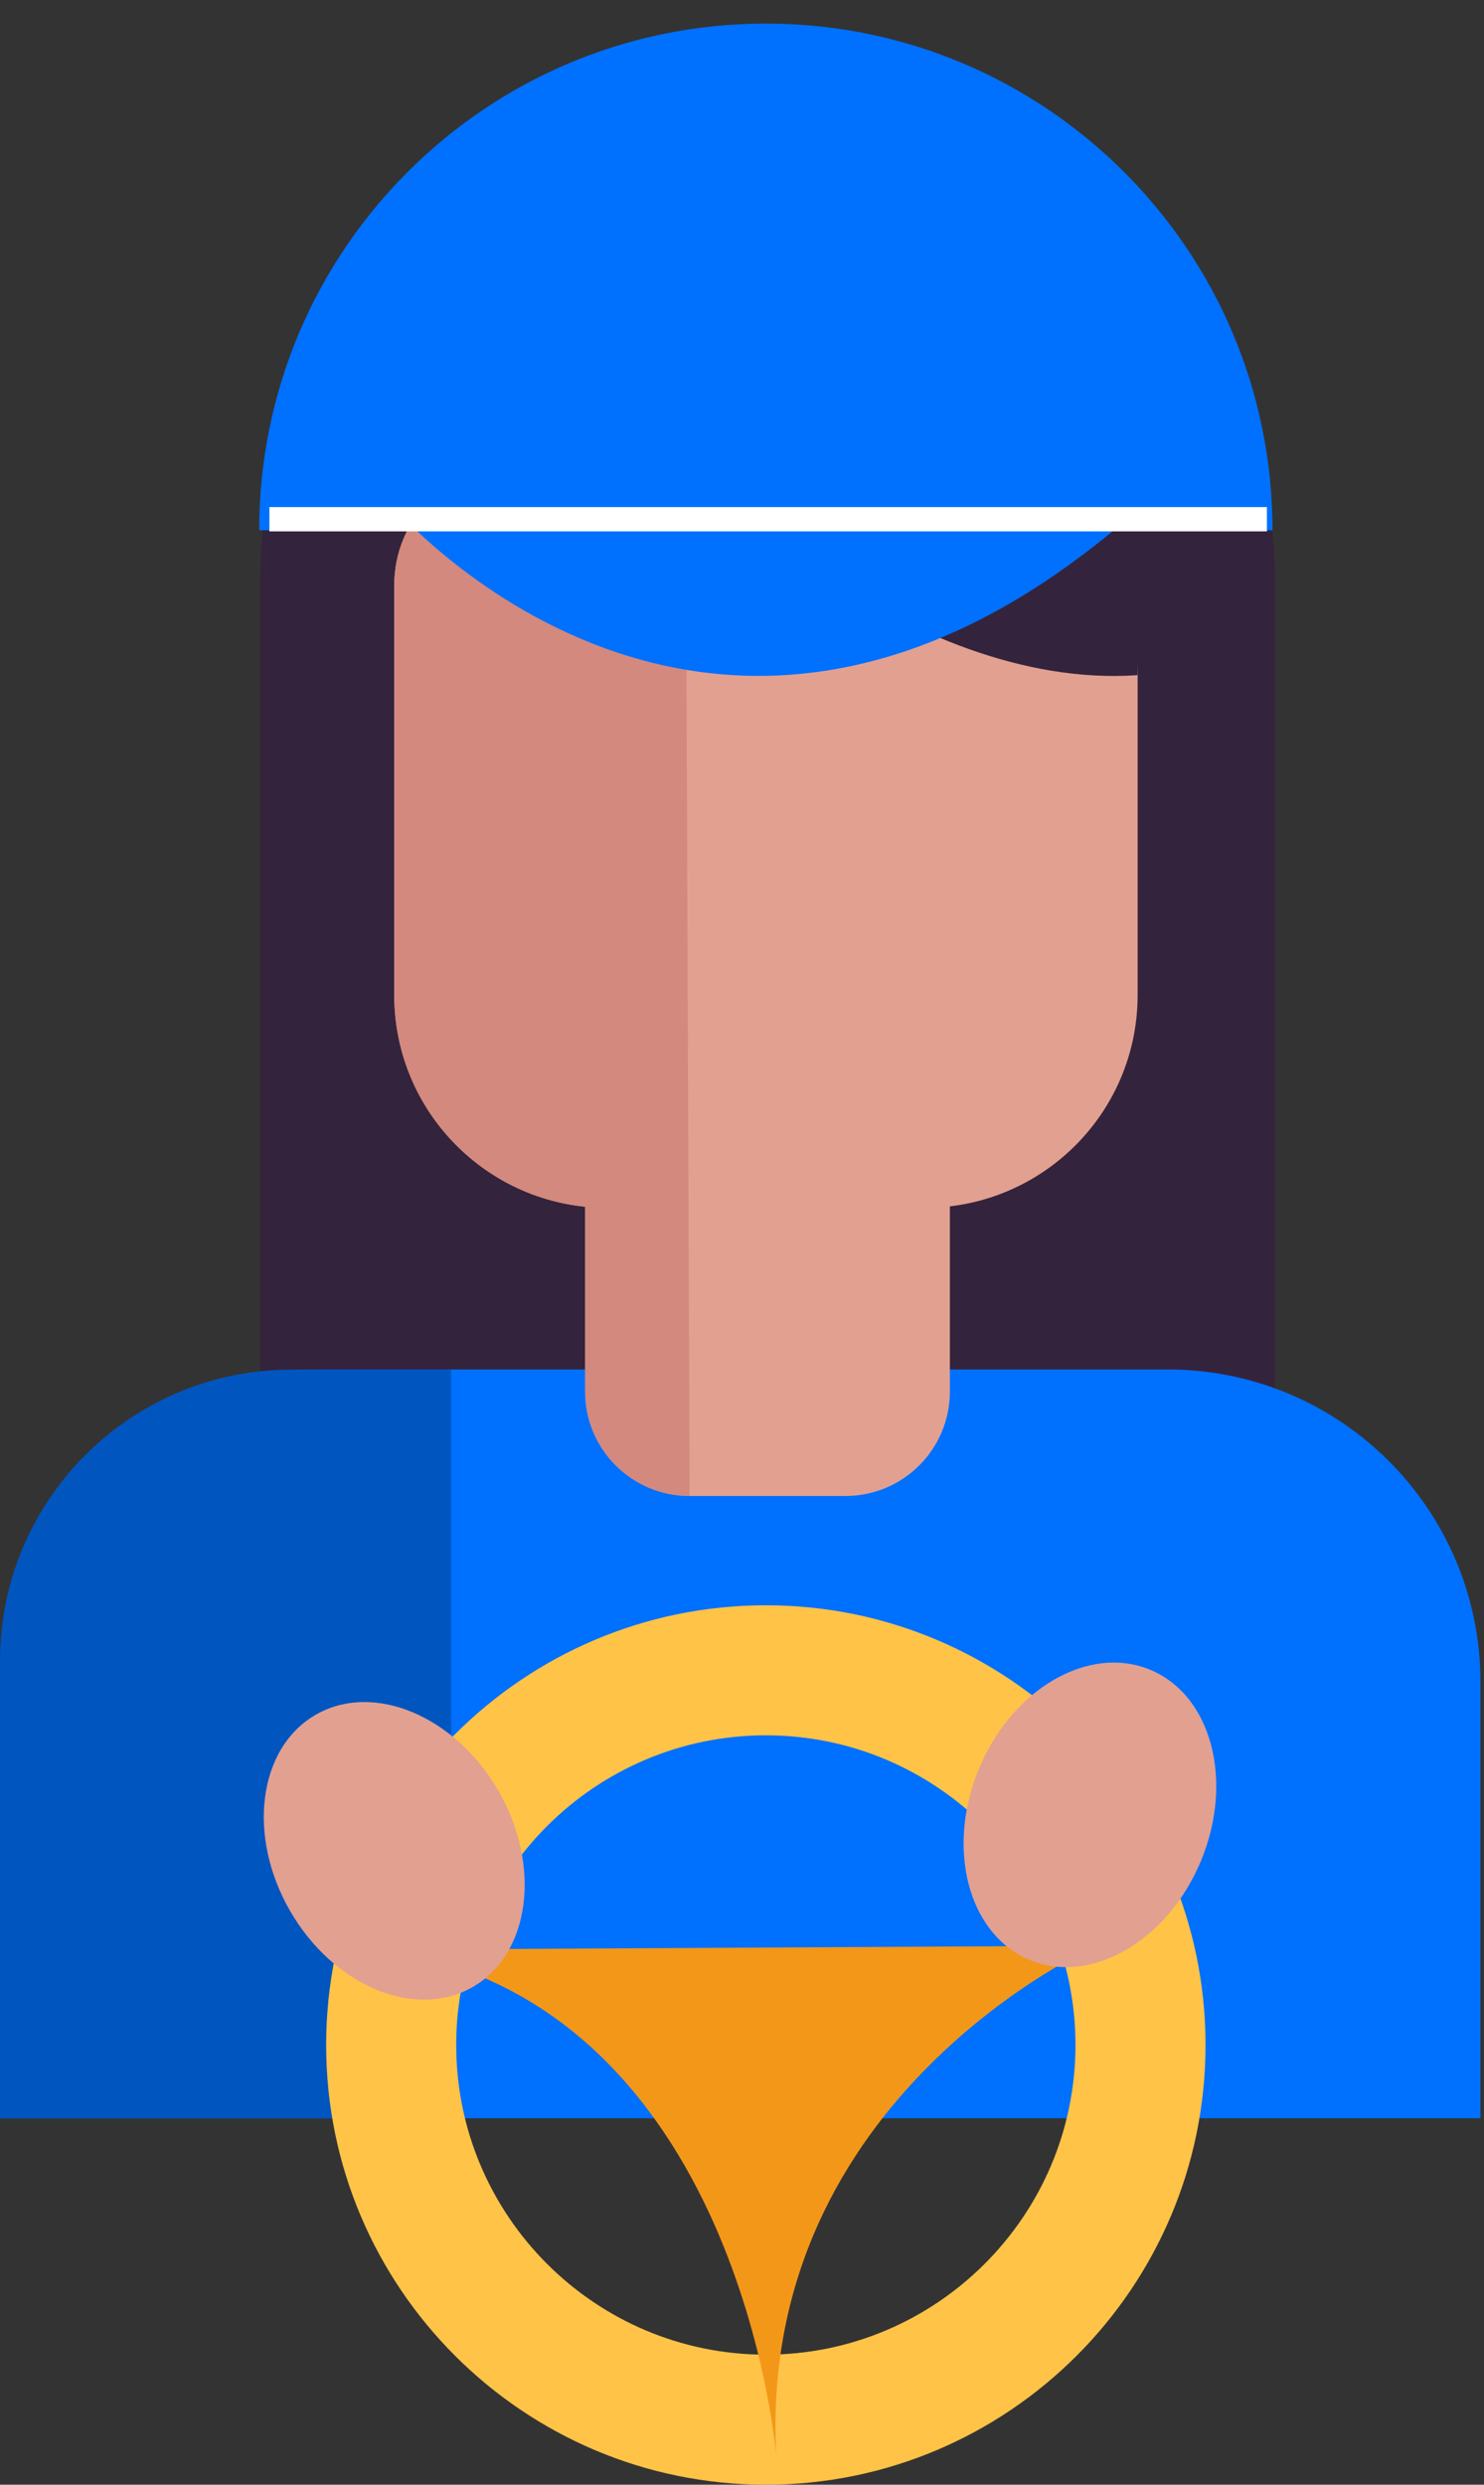
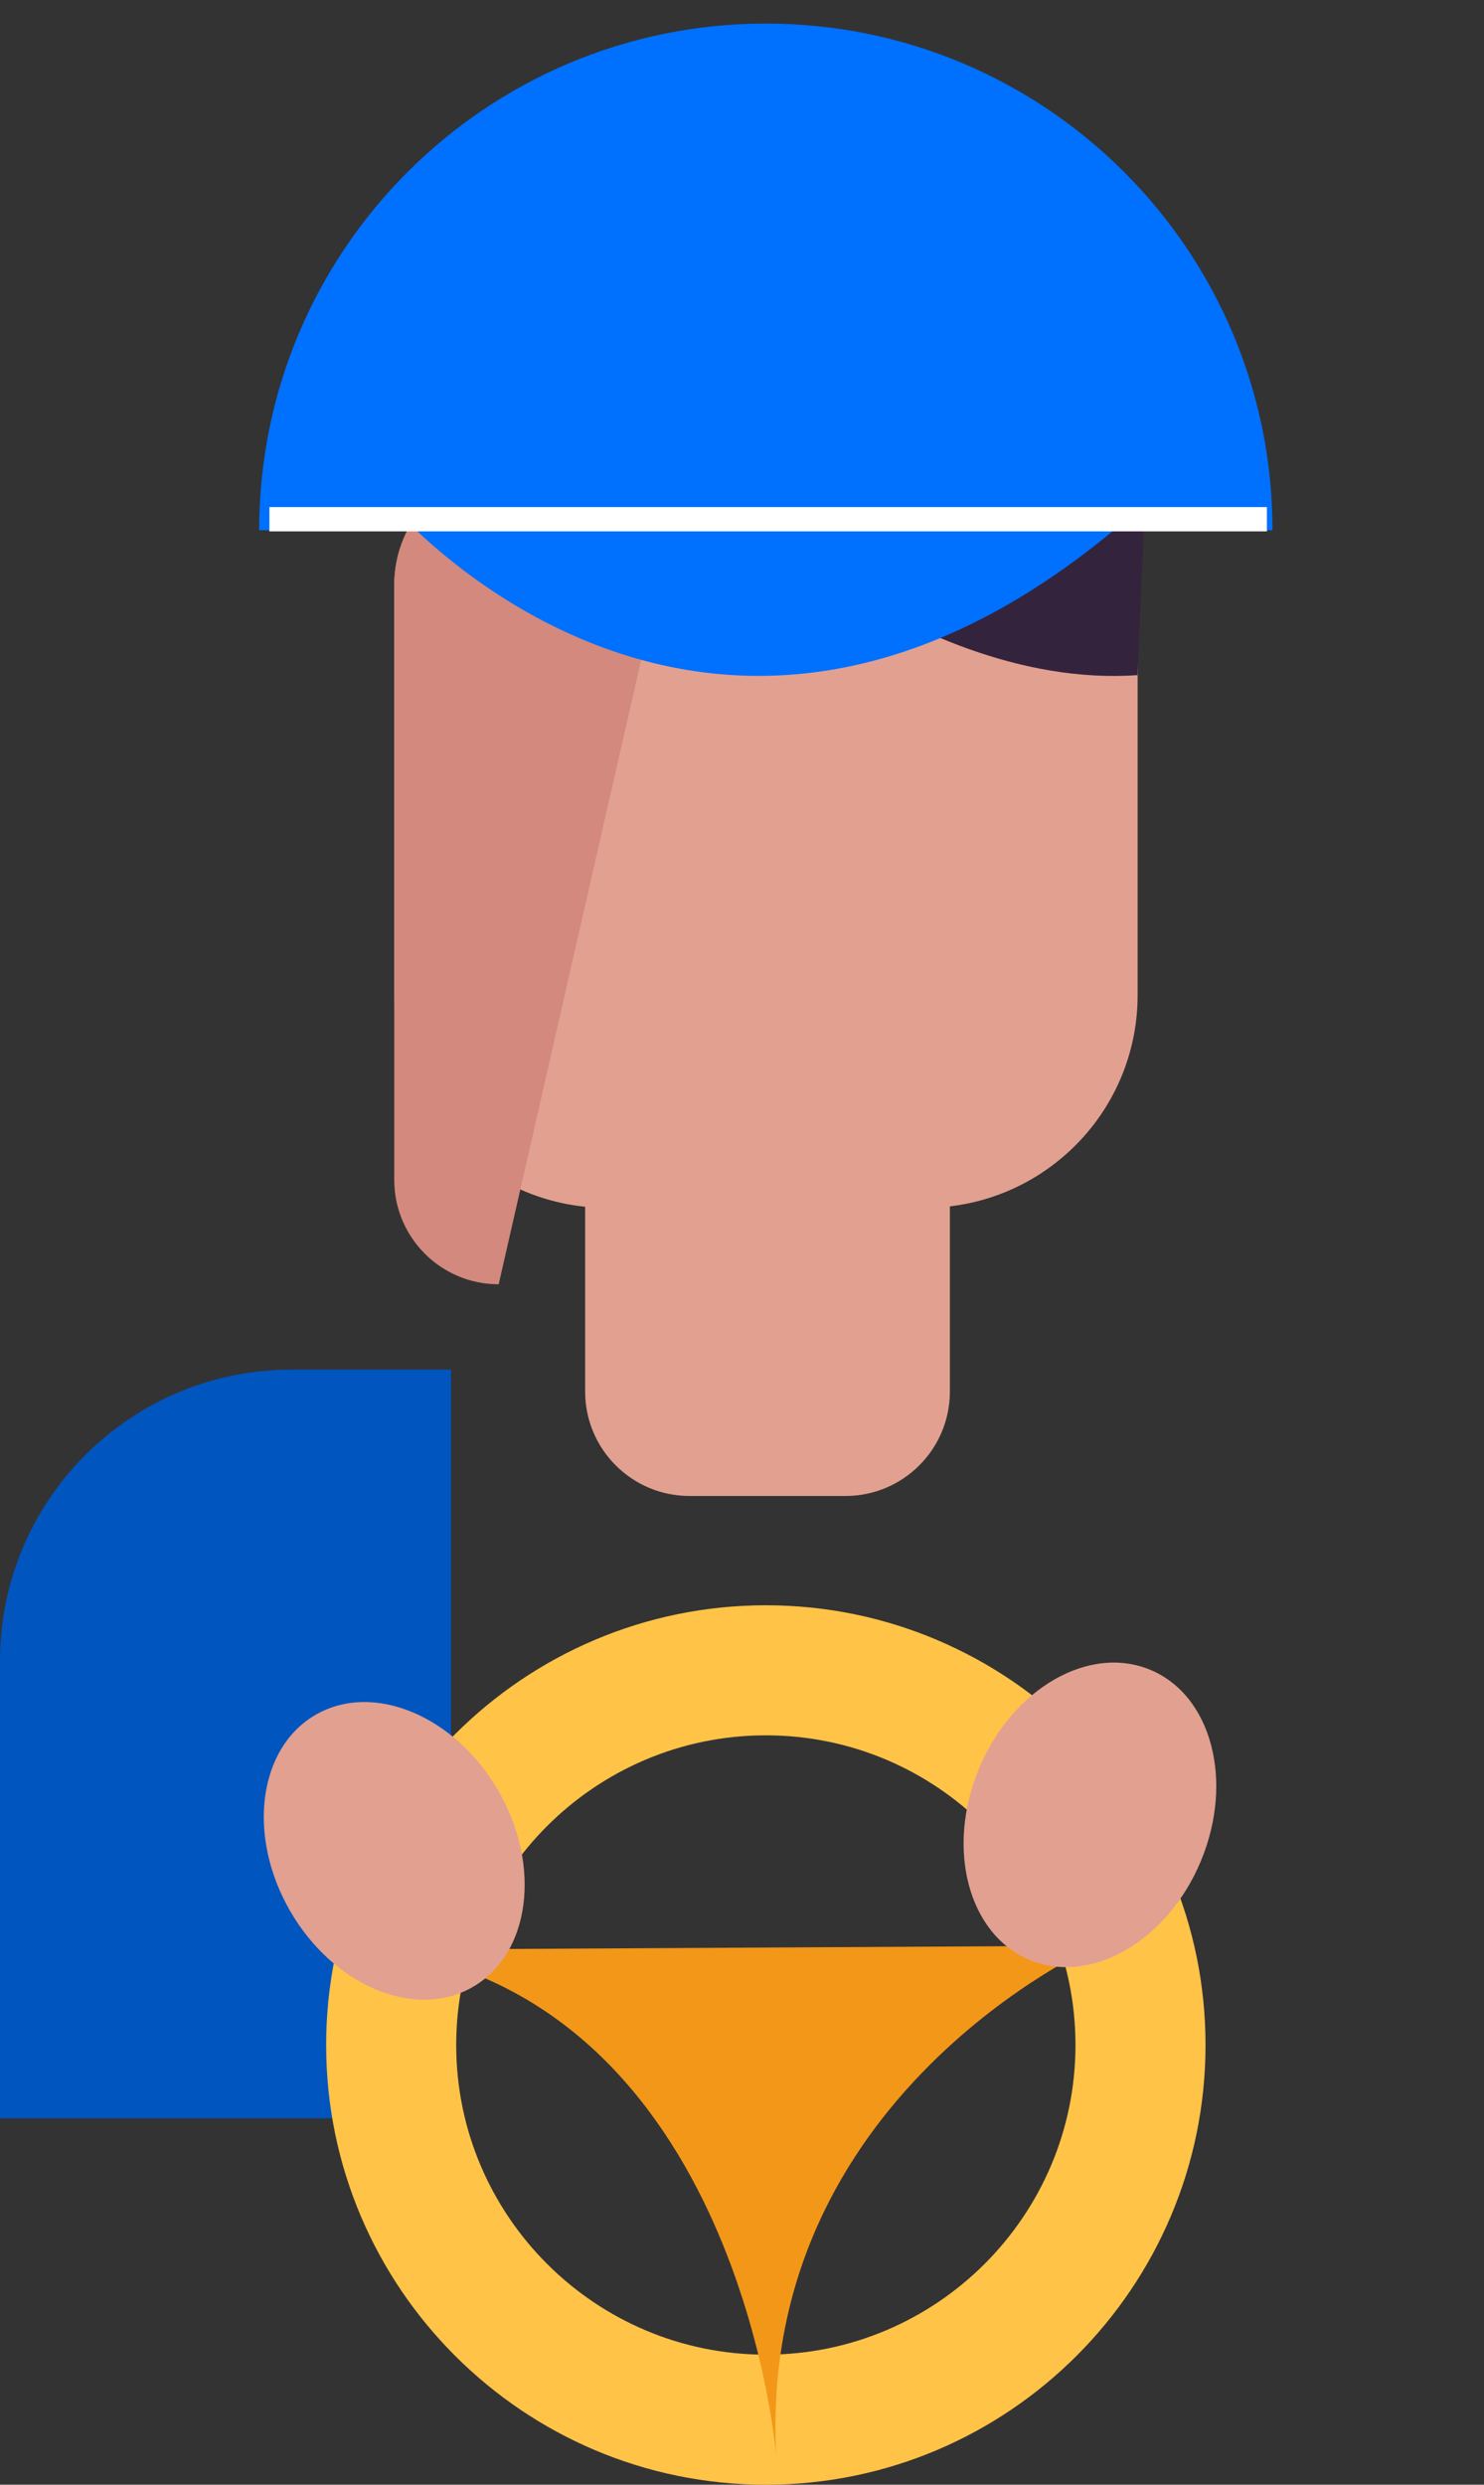
<svg xmlns="http://www.w3.org/2000/svg" enable-background="new 0 0 79.99 133.92" viewBox="0 0 79.99 133.92">
  <rect x="0" y="0" width="79.99" height="133.92" fill="#333333" stroke="none" />
-   <path d="m68.72 77.24h-54.7v-45.86c0-15.1 12.24-27.35 27.35-27.35 15.1 0 27.35 12.24 27.35 27.35z" fill="#34233c" />
-   <path d="m79.79 114.17h-79.79v-23.5c0-9.31 7.55-16.86 16.86-16.86h46.08c9.31 0 16.86 7.55 16.86 16.86v23.5z" fill="#0070fe" />
  <path d="m24.32 114.17h-24.32v-24.64c0-8.68 7.03-15.71 15.71-15.71h8.6v40.35z" fill="#0055bf" />
  <path d="m54.81 25.04h-27.06c-3.59 0-6.5 2.91-6.5 6.5v22.09c0 5.94 4.51 10.82 10.29 11.41v9.96c0 3.11 2.52 5.63 5.63 5.63h8.4c3.11 0 5.63-2.52 5.63-5.63v-9.98c5.7-.67 10.12-5.51 10.12-11.39v-22.1c-.01-3.58-2.92-6.49-6.51-6.49z" fill="#e2a091" />
-   <path d="m36.96 25.04h-9.21c-3.59 0-6.5 2.91-6.5 6.5v22.09c0 5.94 4.51 10.82 10.29 11.41v9.96c0 3.11 2.52 5.63 5.63 5.63" fill="#d3897d" />
+   <path d="m36.96 25.04h-9.21c-3.59 0-6.5 2.91-6.5 6.5v22.09v9.96c0 3.11 2.52 5.63 5.63 5.63" fill="#d3897d" />
  <path d="m36.96 25.04s11.81 12.21 24.35 11.35l.75-17.19z" fill="#34233c" />
  <path d="m63.32 28.21c-12.84-2.59-20.01-12.33-20.08-12.43l.35-.26c.07.1 7.15 9.7 19.81 12.25z" fill="#fff" />
  <path d="m61.74 27.1h-40.74s17.6 20.99 40.74 0z" fill="#0070fe" />
  <path d="m13.97 28.58c0-15.08 12.23-27.31 27.31-27.31s27.31 12.23 27.31 27.31" fill="#0070fe" />
  <path d="m14.52 27.33h53.77v1.31h-53.77z" fill="#fff" />
  <path d="m41.28 133.92c-13.07 0-23.7-10.63-23.7-23.7s10.63-23.7 23.7-23.7 23.7 10.63 23.7 23.7-10.63 23.7-23.7 23.7zm0-40.39c-9.2 0-16.69 7.49-16.69 16.69s7.49 16.69 16.69 16.69 16.69-7.49 16.69-16.69-7.48-16.69-16.69-16.69z" fill="#ffc347" />
  <path d="m20.66 105.08 38.41-.21s-18.26 8.09-17.23 27.49c0 0-1.97-24.46-21.18-27.28z" fill="#f39719" />
  <g fill="#e2a091">
    <ellipse cx="21.25" cy="99.76" rx="6.48" ry="8.47" transform="matrix(.866 -.5 .5 .866 -47.033 23.99)" />
    <ellipse cx="58.78" cy="97.8" rx="8.47" ry="6.48" transform="matrix(.384 -.923 .923 .384 -54.092 114.515)" />
  </g>
</svg>